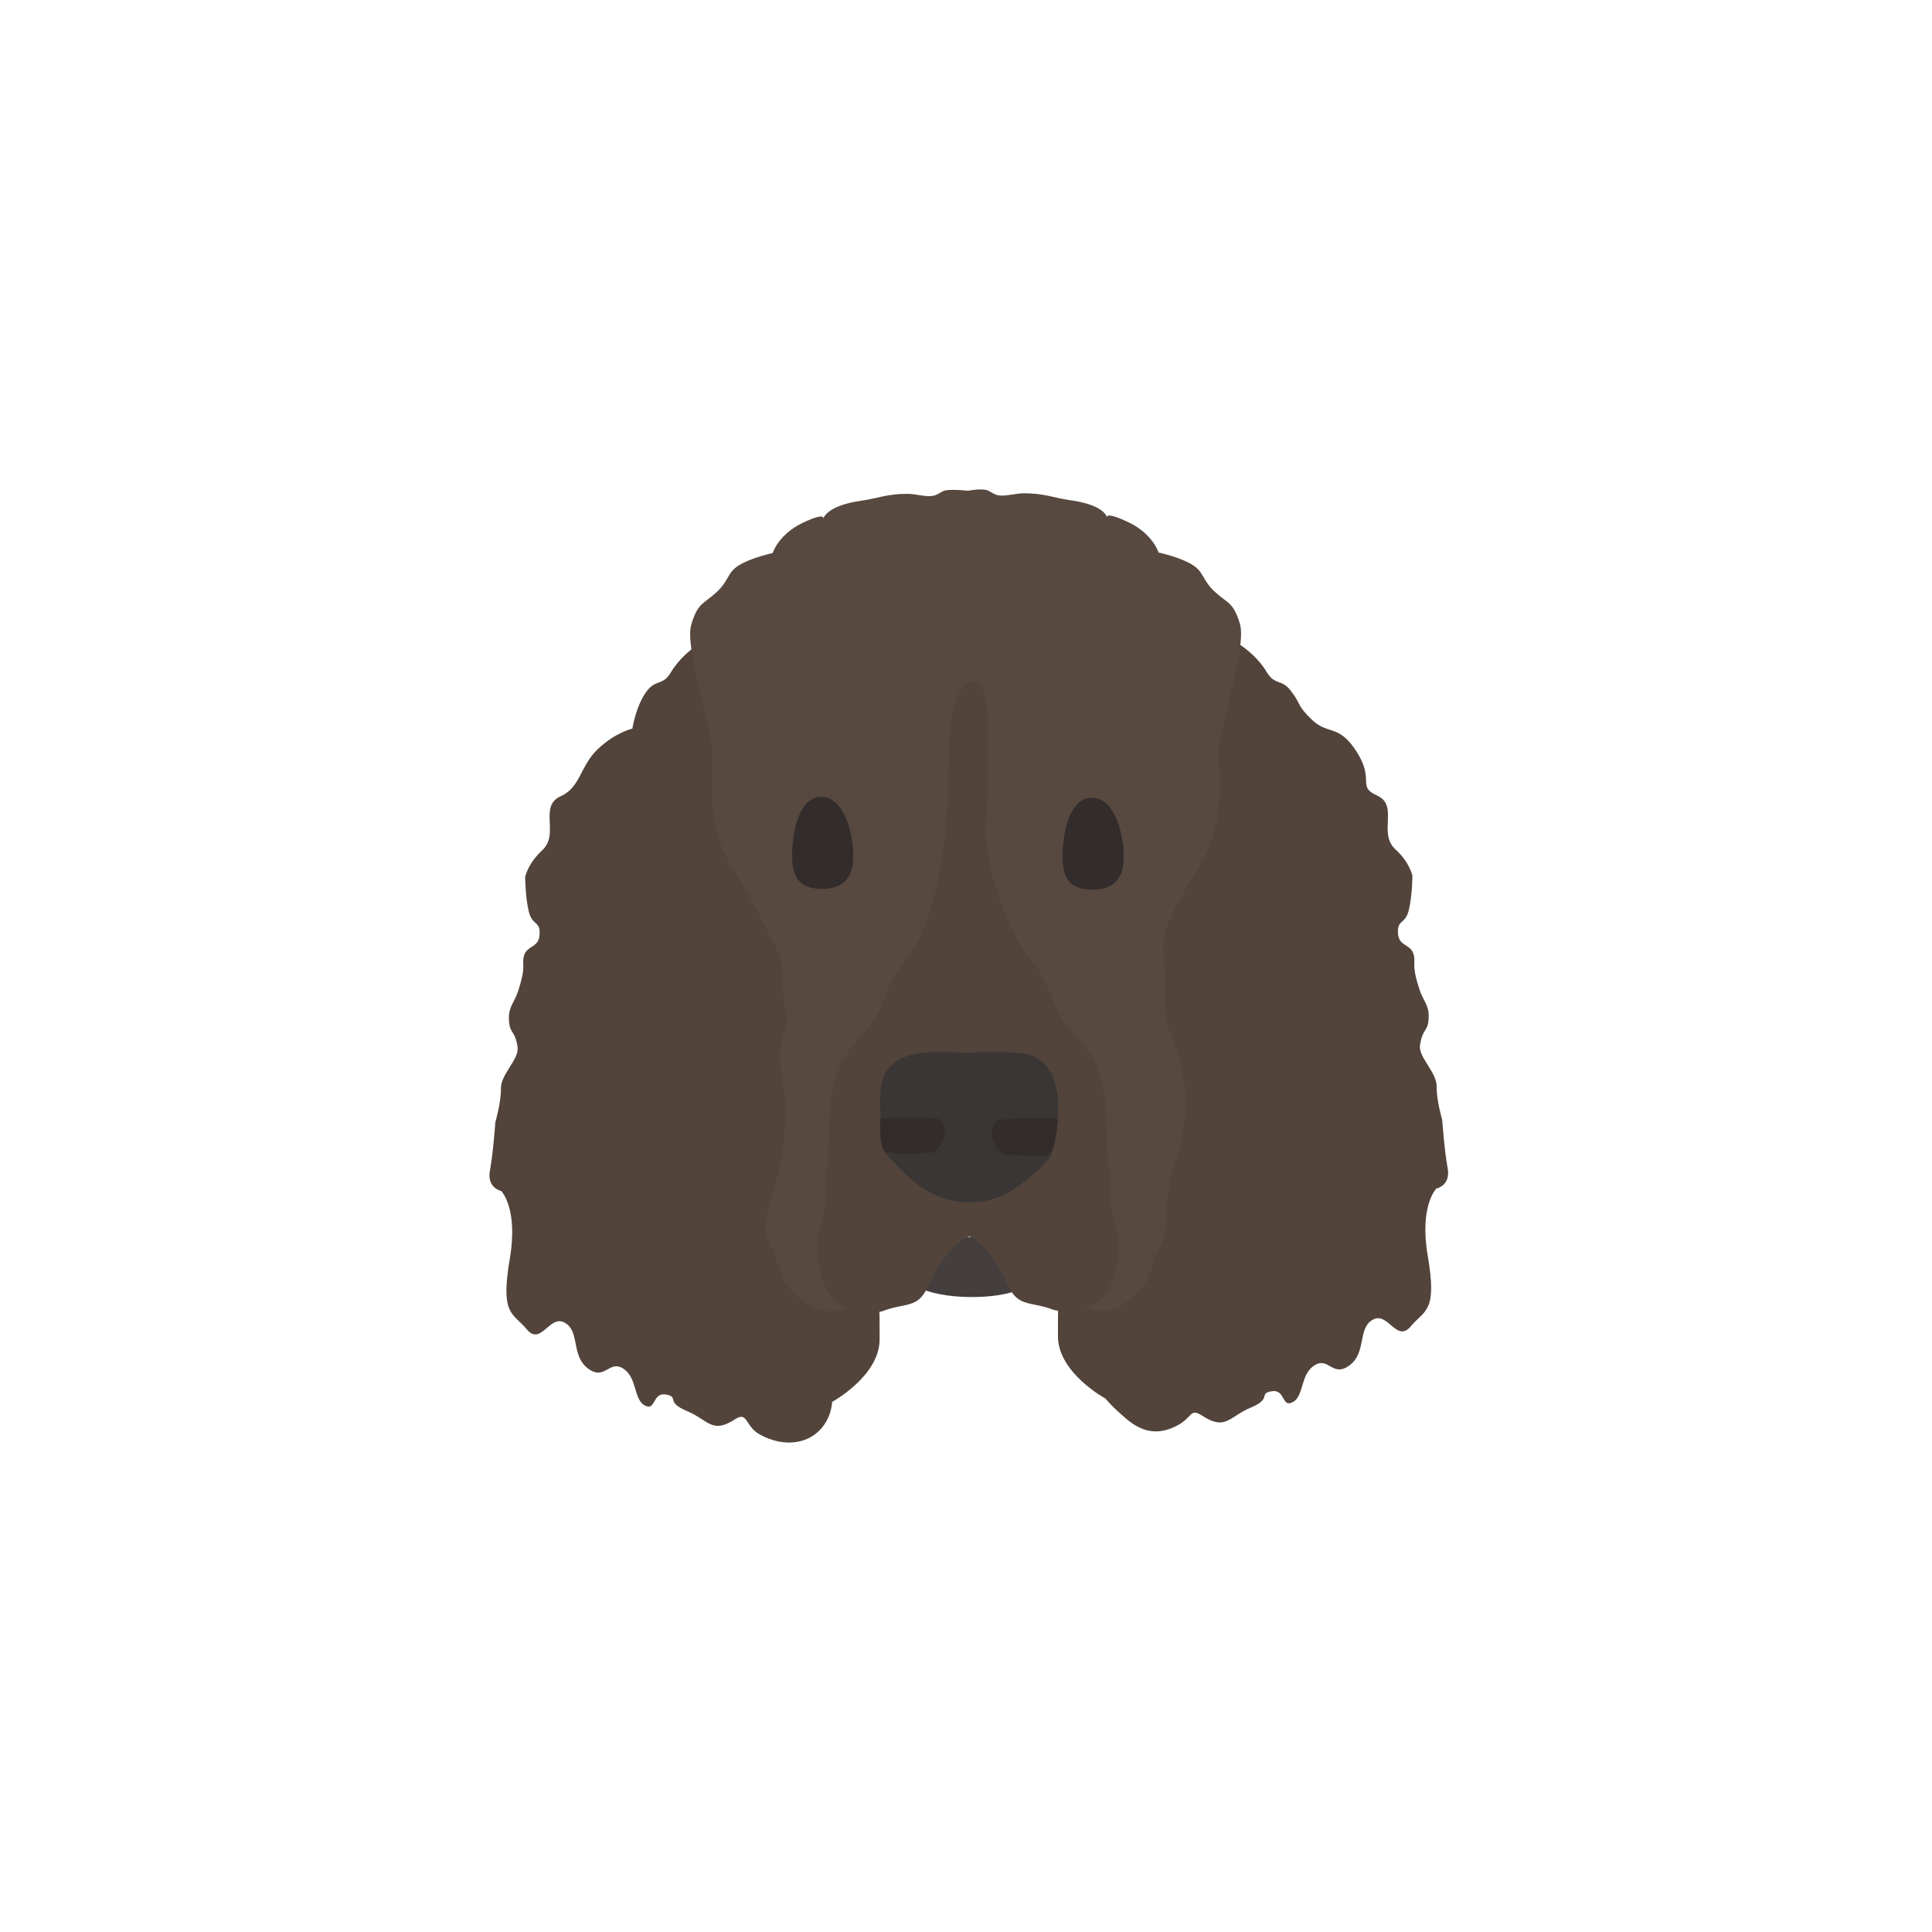
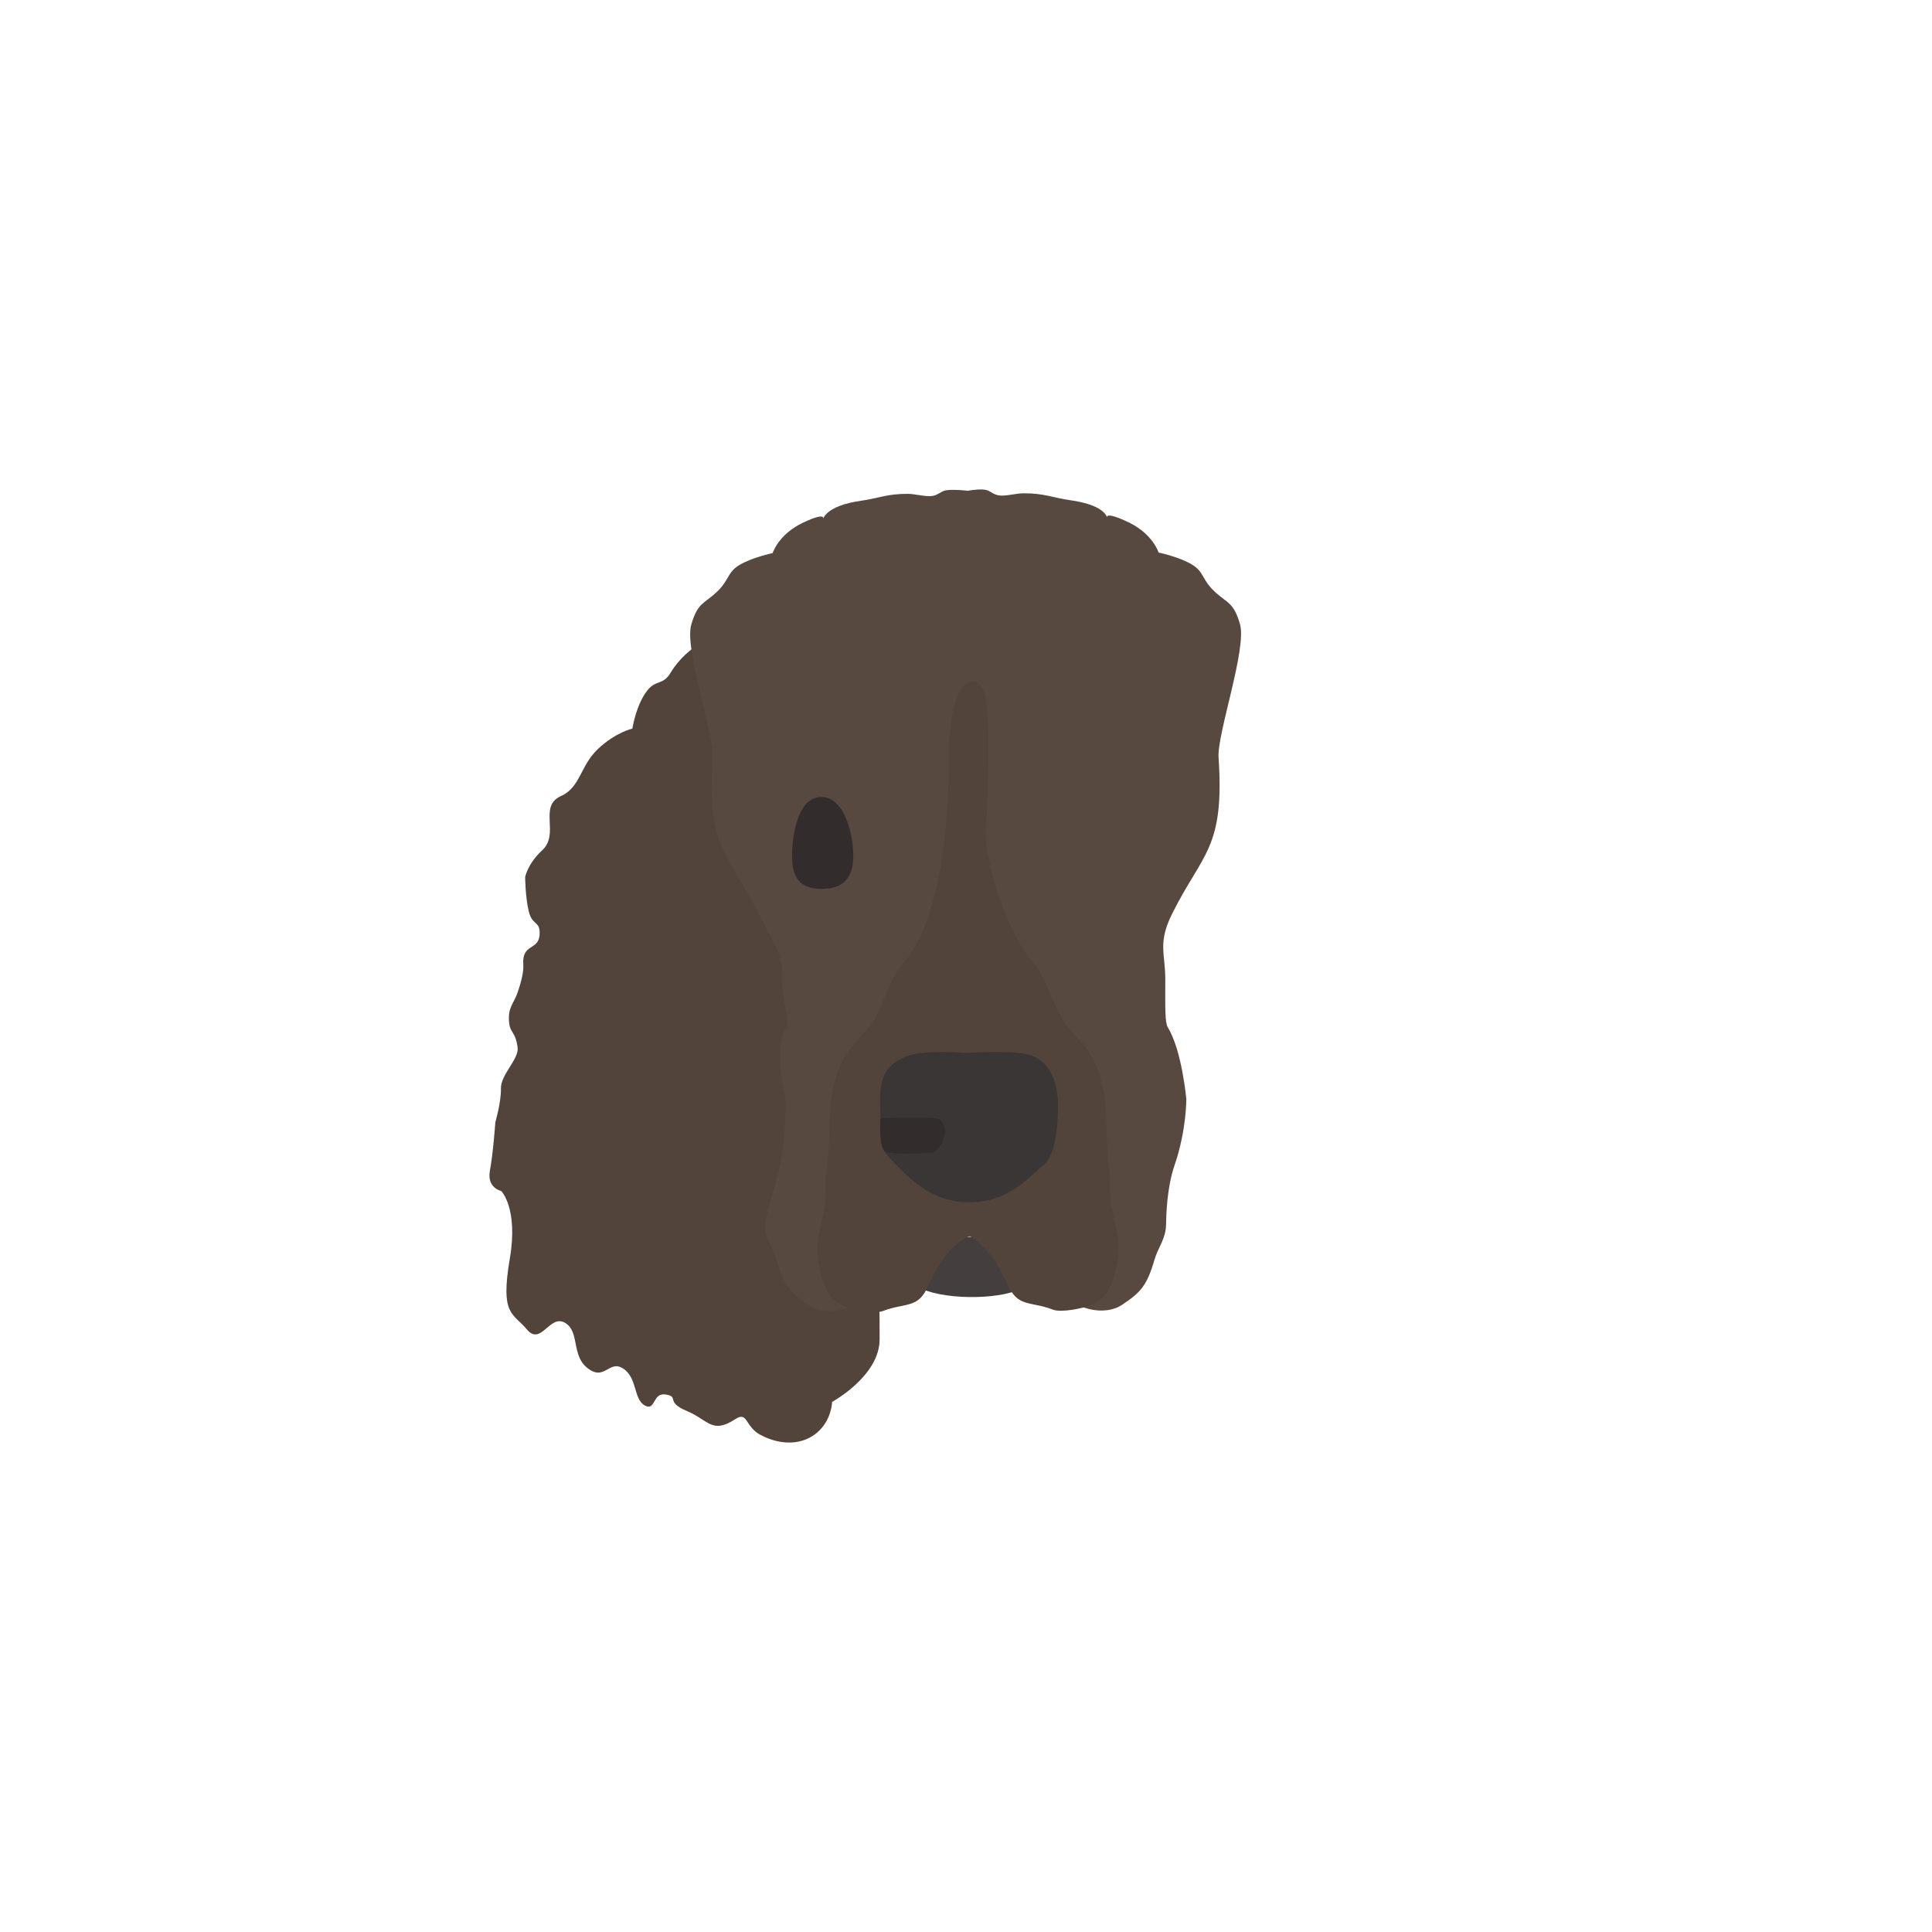
<svg xmlns="http://www.w3.org/2000/svg" width="300" height="300" viewBox="0 0 300 300" fill="none">
-   <path d="M179.251 127.428C176.693 138.66 176.366 133.069 175.072 138.887C173.777 144.704 175.75 147.081 174.072 150.697C172.394 154.312 175.112 154.845 174.225 160.753C173.339 166.662 170.891 172.317 175.399 178.203C178.585 182.363 175.236 186.059 169.324 192.391C163.705 198.411 164.336 201.754 164.282 207.451C164.227 213.148 171.659 217.173 171.659 217.173C171.659 217.173 172.592 218.36 174.874 220.3C177.156 222.24 179.649 223.037 182.833 221.337C185.237 220.054 184.737 218.565 186.691 219.837C190.322 222.201 190.823 219.993 194.217 218.575C197.611 217.158 195.334 216.395 197.469 216.03C199.605 215.666 199.007 218.691 200.762 217.71C202.517 216.729 201.885 213.452 204.09 212.021C206.296 210.591 206.937 213.995 209.583 211.989C212.23 209.982 210.773 206.274 213.157 204.928C215.542 203.581 216.85 208.595 219.061 205.956C221.271 203.317 223.202 203.815 221.694 194.954C220.38 187.233 223.029 184.559 223.029 184.559C223.029 184.559 225.318 184.116 224.786 181.357C224.297 178.82 223.948 173.92 223.948 173.92C223.948 173.92 223.034 170.779 223.083 168.732C223.136 166.526 220.231 164.167 220.493 162.328C220.891 159.535 221.849 160.325 221.846 157.76C221.844 155.994 220.981 155.398 220.419 153.653C220.007 152.374 219.525 150.813 219.613 149.473C219.822 146.304 217.28 147.35 217.088 145.03C216.897 142.709 218.191 143.618 218.748 141.366C219.305 139.114 219.318 136.022 219.318 136.022C219.318 136.022 218.971 133.985 216.677 131.879C213.897 129.327 217.309 125.069 213.784 123.502C210.711 122.135 213.472 121.183 210.692 116.783C207.912 112.383 206.257 114.159 203.782 111.825C201.307 109.491 202.107 109.359 200.343 107.149C198.966 105.425 197.935 106.426 196.708 104.379C194.149 100.109 189.323 98.394 189.323 98.394C189.323 98.394 185.93 91.139 185.303 93.96C183.268 103.109 181.809 116.196 179.251 127.428Z" fill="#52443A" />
  <path d="M121.615 127.57C124.173 138.848 124.5 133.235 125.794 139.076C127.089 144.918 125.116 147.304 126.794 150.935C128.472 154.566 125.753 155.101 126.64 161.034C127.527 166.967 129.975 172.646 125.467 178.556C122.28 182.733 125.63 186.444 131.542 192.803C137.161 198.848 136.53 202.205 136.584 207.926C136.639 213.647 129.207 217.688 129.207 217.688C129.207 217.688 129.165 220.503 126.883 222.451C124.601 224.399 121.243 224.502 118.059 222.795C115.655 221.506 116.129 219.086 114.175 220.363C110.544 222.737 110.043 220.519 106.649 219.096C103.255 217.673 105.532 216.906 103.396 216.54C101.261 216.174 101.859 219.213 100.104 218.228C98.349 217.243 98.981 213.951 96.775 212.515C94.57 211.079 93.929 214.497 91.283 212.482C88.636 210.468 90.093 206.744 87.708 205.392C85.324 204.04 84.016 209.074 81.805 206.424C79.595 203.774 77.664 204.275 79.172 195.377C80.486 187.624 77.837 184.939 77.837 184.939C77.837 184.939 75.548 184.493 76.08 181.723C76.569 179.176 76.918 174.256 76.918 174.256C76.918 174.256 77.831 171.102 77.783 169.045C77.73 166.831 80.634 164.462 80.373 162.616C79.975 159.81 79.017 160.603 79.02 158.028C79.022 156.254 79.885 155.657 80.447 153.904C80.859 152.62 81.341 151.053 81.253 149.707C81.044 146.524 83.586 147.575 83.777 145.245C83.969 142.915 82.675 143.827 82.118 141.566C81.561 139.304 81.548 136.199 81.548 136.199C81.548 136.199 81.895 134.154 84.189 132.039C86.969 129.477 83.557 125.201 87.082 123.627C90.155 122.255 90.064 118.927 92.842 116.306C95.619 113.685 98.192 113.144 98.192 113.144C98.192 113.144 98.759 109.426 100.523 107.206C101.9 105.475 102.931 106.48 104.158 104.425C106.718 100.137 111.543 98.415 111.543 98.415C111.543 98.415 114.936 91.13 115.563 93.963C117.599 103.15 119.057 116.291 121.615 127.57Z" fill="#52443A" />
  <path d="M149.859 188.941C153.49 183.201 150.715 76.248 150.715 76.248C150.715 76.248 148.272 75.943 146.954 76.124C146.059 76.247 145.612 77.005 144.473 77.039C143.325 77.074 142.054 76.695 141 76.685C137.761 76.656 136.324 77.391 133.716 77.755C128.178 78.526 127.795 80.628 127.795 80.628C127.795 80.628 128.462 79.374 124.659 81.178C120.857 82.982 119.975 85.885 119.975 85.885C119.975 85.885 116.712 86.554 114.715 87.797C112.868 88.947 113.26 90.149 111.152 92.059C109.243 93.79 108.33 93.621 107.34 96.982C106.228 100.76 110.91 114.075 110.664 117.689C109.697 131.908 113.175 132.518 117.887 142.004C120.143 146.545 121.454 147.797 121.465 151.85C121.477 155.904 122.652 158.489 122.196 159.229C119.997 162.802 121.999 170.821 121.999 170.821C121.999 170.821 122.095 177.286 120.86 182.184C119.979 185.68 118.796 188.86 118.816 190.236C118.848 192.452 120.065 193.813 120.599 195.649C121.803 199.792 122.794 200.793 125.665 202.712C128.115 204.349 133.001 203.983 136.889 199.171C139.57 195.852 146.115 194.86 149.859 188.941Z" fill="#57493F" />
  <path d="M150.021 188.855C146.39 183.115 149.384 76.382 149.384 76.382C149.384 76.382 151.607 75.857 152.926 76.038C153.821 76.161 154.267 76.919 155.406 76.954C156.555 76.988 157.826 76.609 158.879 76.599C162.119 76.57 163.556 77.306 166.164 77.669C171.702 78.441 171.904 80.385 171.904 80.385C171.904 80.385 171.418 79.289 175.221 81.092C179.023 82.896 179.905 85.799 179.905 85.799C179.905 85.799 183.168 86.468 185.165 87.712C187.011 88.861 186.62 90.063 188.728 91.974C190.637 93.704 191.55 93.535 192.54 96.896C193.652 100.673 188.97 113.989 189.216 117.603C190.183 131.822 186.705 132.432 181.993 141.919C179.737 146.459 180.958 148.083 180.947 152.137C180.935 156.19 180.877 158.776 181.332 159.516C183.532 163.089 184.211 170.661 184.211 170.661C184.211 170.661 184.25 175.547 182.371 180.981C181.192 184.388 181.084 188.774 181.064 190.15C181.032 192.367 179.815 193.727 179.281 195.564C178.077 199.706 177.086 200.707 174.214 202.626C171.765 204.263 166.879 203.897 162.991 199.084C160.31 195.766 153.765 194.774 150.021 188.855Z" fill="#57493F" />
  <path d="M144.043 192.066H157.803C157.803 192.066 162.204 198.259 158.556 200.101C154.907 201.943 145.924 201.833 142.485 199.804C139.045 197.776 144.043 192.066 144.043 192.066Z" fill="#443F3E" />
  <path d="M147.339 117.938C147.339 105.357 151.198 104.268 152.636 106.993C154.074 109.717 153.315 125.099 153.089 128.836C152.861 132.603 155.311 142.611 159.741 148.607C159.922 148.805 160.121 149.036 160.34 149.303C160.547 149.557 160.74 149.811 160.92 150.066C161.022 150.198 161.105 150.32 161.171 150.435C162.062 151.793 162.625 153.172 163.182 154.537C163.609 155.585 164.033 156.624 164.6 157.639C165.353 158.988 166.232 159.964 167.112 160.942C168.688 162.693 170.268 164.449 171.137 168.355C171.741 171.073 171.788 173.301 171.838 175.627C171.88 177.637 171.924 179.721 172.331 182.259C172.366 182.479 172.365 182.908 172.364 183.458C172.361 184.422 172.357 185.759 172.546 186.99C172.805 188.677 173.042 189.616 173.205 190.263C173.29 190.6 173.355 190.858 173.393 191.1C173.413 191.228 173.441 191.368 173.473 191.524C173.643 192.355 173.909 193.657 173.465 196.105C173.038 198.46 172.333 201.376 169.642 202.558C168.078 203.245 164.687 203.824 163.529 203.371C162.457 202.952 161.524 202.764 160.7 202.598C158.994 202.254 157.756 202.004 156.731 199.996C156.607 199.754 156.476 199.485 156.335 199.194C155.395 197.26 153.995 194.383 151.306 192.405C151.04 192.21 150.801 192.066 150.584 191.96C150.237 192.049 149.816 192.234 149.294 192.618C146.605 194.595 145.206 197.471 144.266 199.405C144.124 199.697 143.993 199.966 143.869 200.209C142.844 202.217 141.606 202.467 139.9 202.811C139.076 202.977 138.142 203.165 137.071 203.584C135.913 204.037 132.522 203.458 130.957 202.771C128.268 201.589 127.562 198.672 127.135 196.318C126.691 193.87 126.957 192.567 127.127 191.736C127.159 191.58 127.187 191.441 127.207 191.313C127.244 191.071 127.31 190.813 127.395 190.475C127.558 189.829 127.795 188.89 128.054 187.204C128.243 185.972 128.239 184.636 128.236 183.671C128.235 183.121 128.233 182.692 128.269 182.472C128.676 179.934 128.72 177.85 128.762 175.839C128.812 173.513 128.859 171.286 129.463 168.568C130.332 164.662 131.912 162.906 133.488 161.155C134.368 160.177 135.247 159.201 136 157.852C136.567 156.837 136.991 155.798 137.419 154.75C138.131 153.004 138.853 151.234 140.26 149.516C140.571 149.137 140.84 148.832 141.079 148.587C146.642 140.843 147.339 124.982 147.339 117.938Z" fill="#52443A" />
  <path d="M140.663 164.059C143.519 162.906 150.04 163.504 150.04 163.504C150.04 163.504 156.558 163.037 159.507 163.717C165.144 165.019 164.254 172.975 164.254 172.975C164.254 172.975 164.235 178.734 162.335 180.56C158.793 183.964 155.902 186.538 150.884 186.684C145.866 186.83 142.451 184.309 139.4 181.105C137.539 179.151 136.503 178.746 136.692 174.303C136.86 170.382 135.574 166.113 140.663 164.059Z" fill="#393635" />
  <path d="M137.435 178.785C136.406 178.144 136.721 173.654 136.721 173.654C136.721 173.654 144.759 173.275 145.825 173.808C147.258 174.525 146.944 177.686 144.924 178.959C144.924 178.959 138.464 179.425 137.435 178.785Z" fill="#332C2C" />
-   <path d="M162.953 179.234C163.992 178.611 164.239 173.715 164.239 173.715C164.239 173.715 156.029 173.495 154.954 174.01C153.509 174.703 153.771 177.869 155.771 179.175C155.771 179.175 161.913 179.858 162.953 179.234Z" fill="#332C2C" />
-   <path d="M169.598 138.15C173.265 138.15 174.495 136.097 174.495 132.972C174.495 129.847 173.207 123.875 169.54 123.875C165.874 123.875 164.993 129.847 164.993 132.972C164.993 136.097 165.932 138.15 169.598 138.15Z" fill="#332C2C" />
  <path d="M127.599 138.029C131.266 138.029 132.495 135.976 132.495 132.851C132.495 129.725 131.208 123.754 127.541 123.754C123.874 123.754 122.994 129.725 122.994 132.851C122.994 135.976 123.932 138.029 127.599 138.029Z" fill="#332C2C" />
</svg>